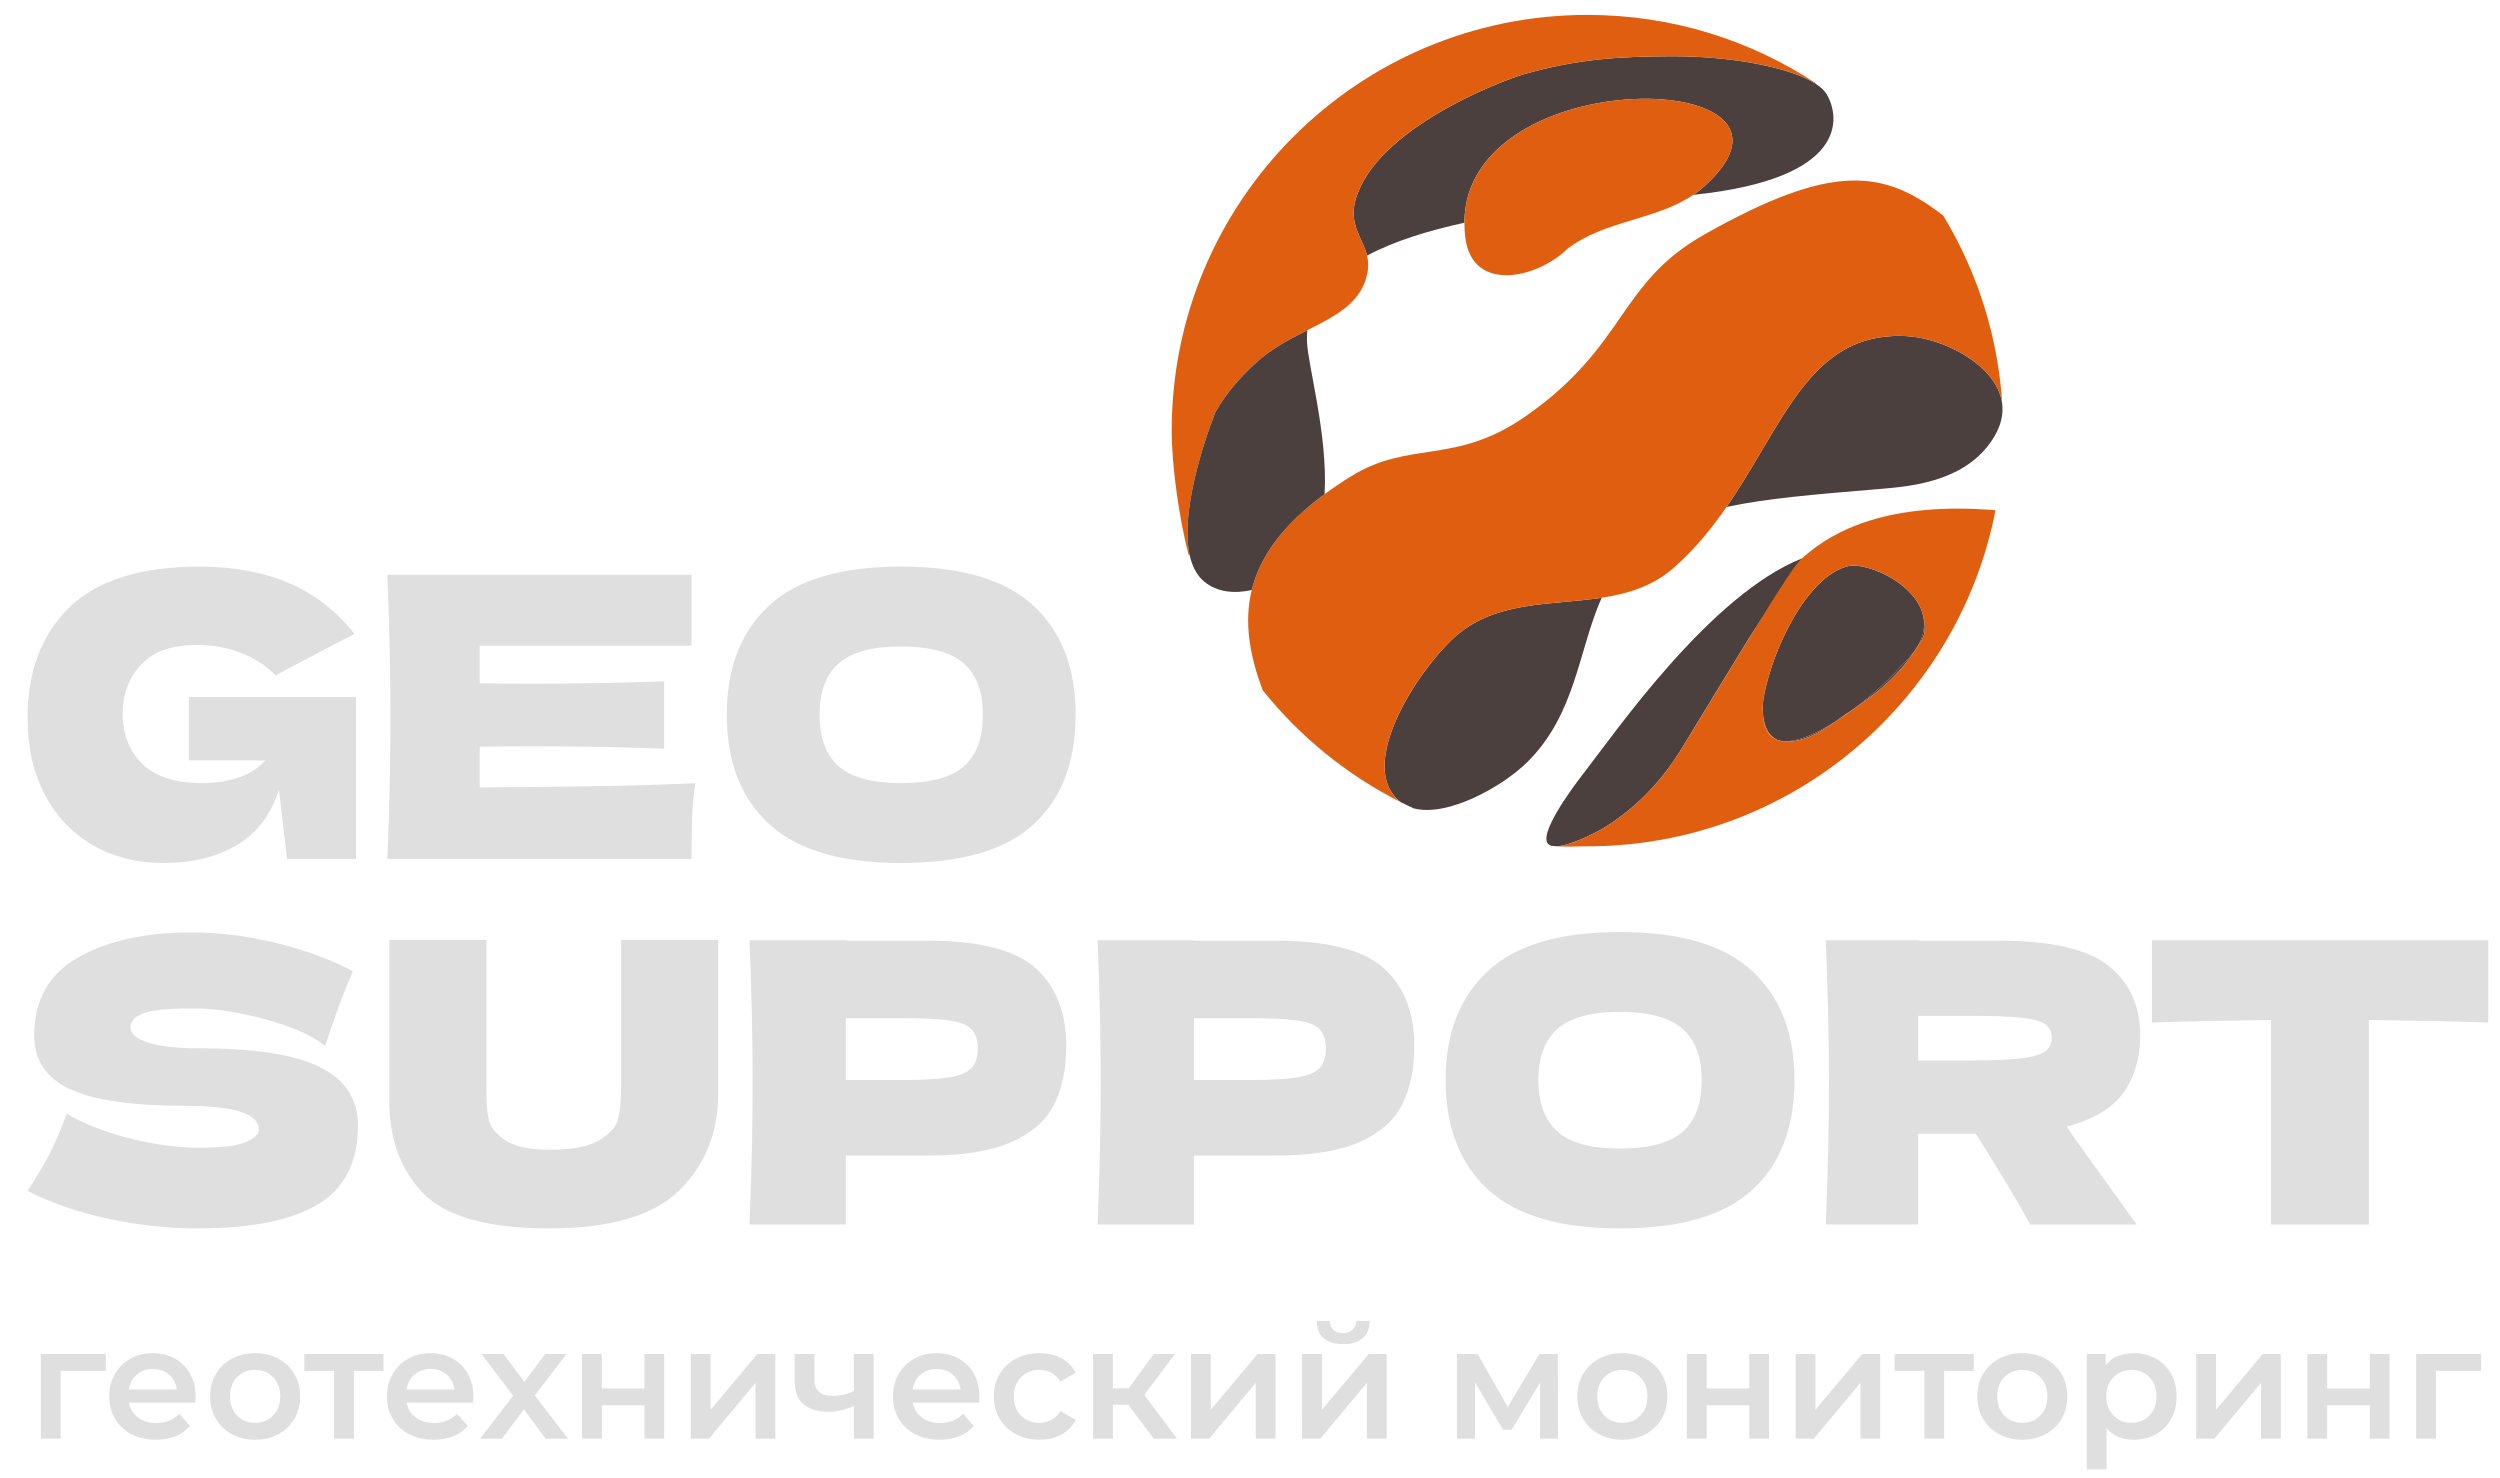
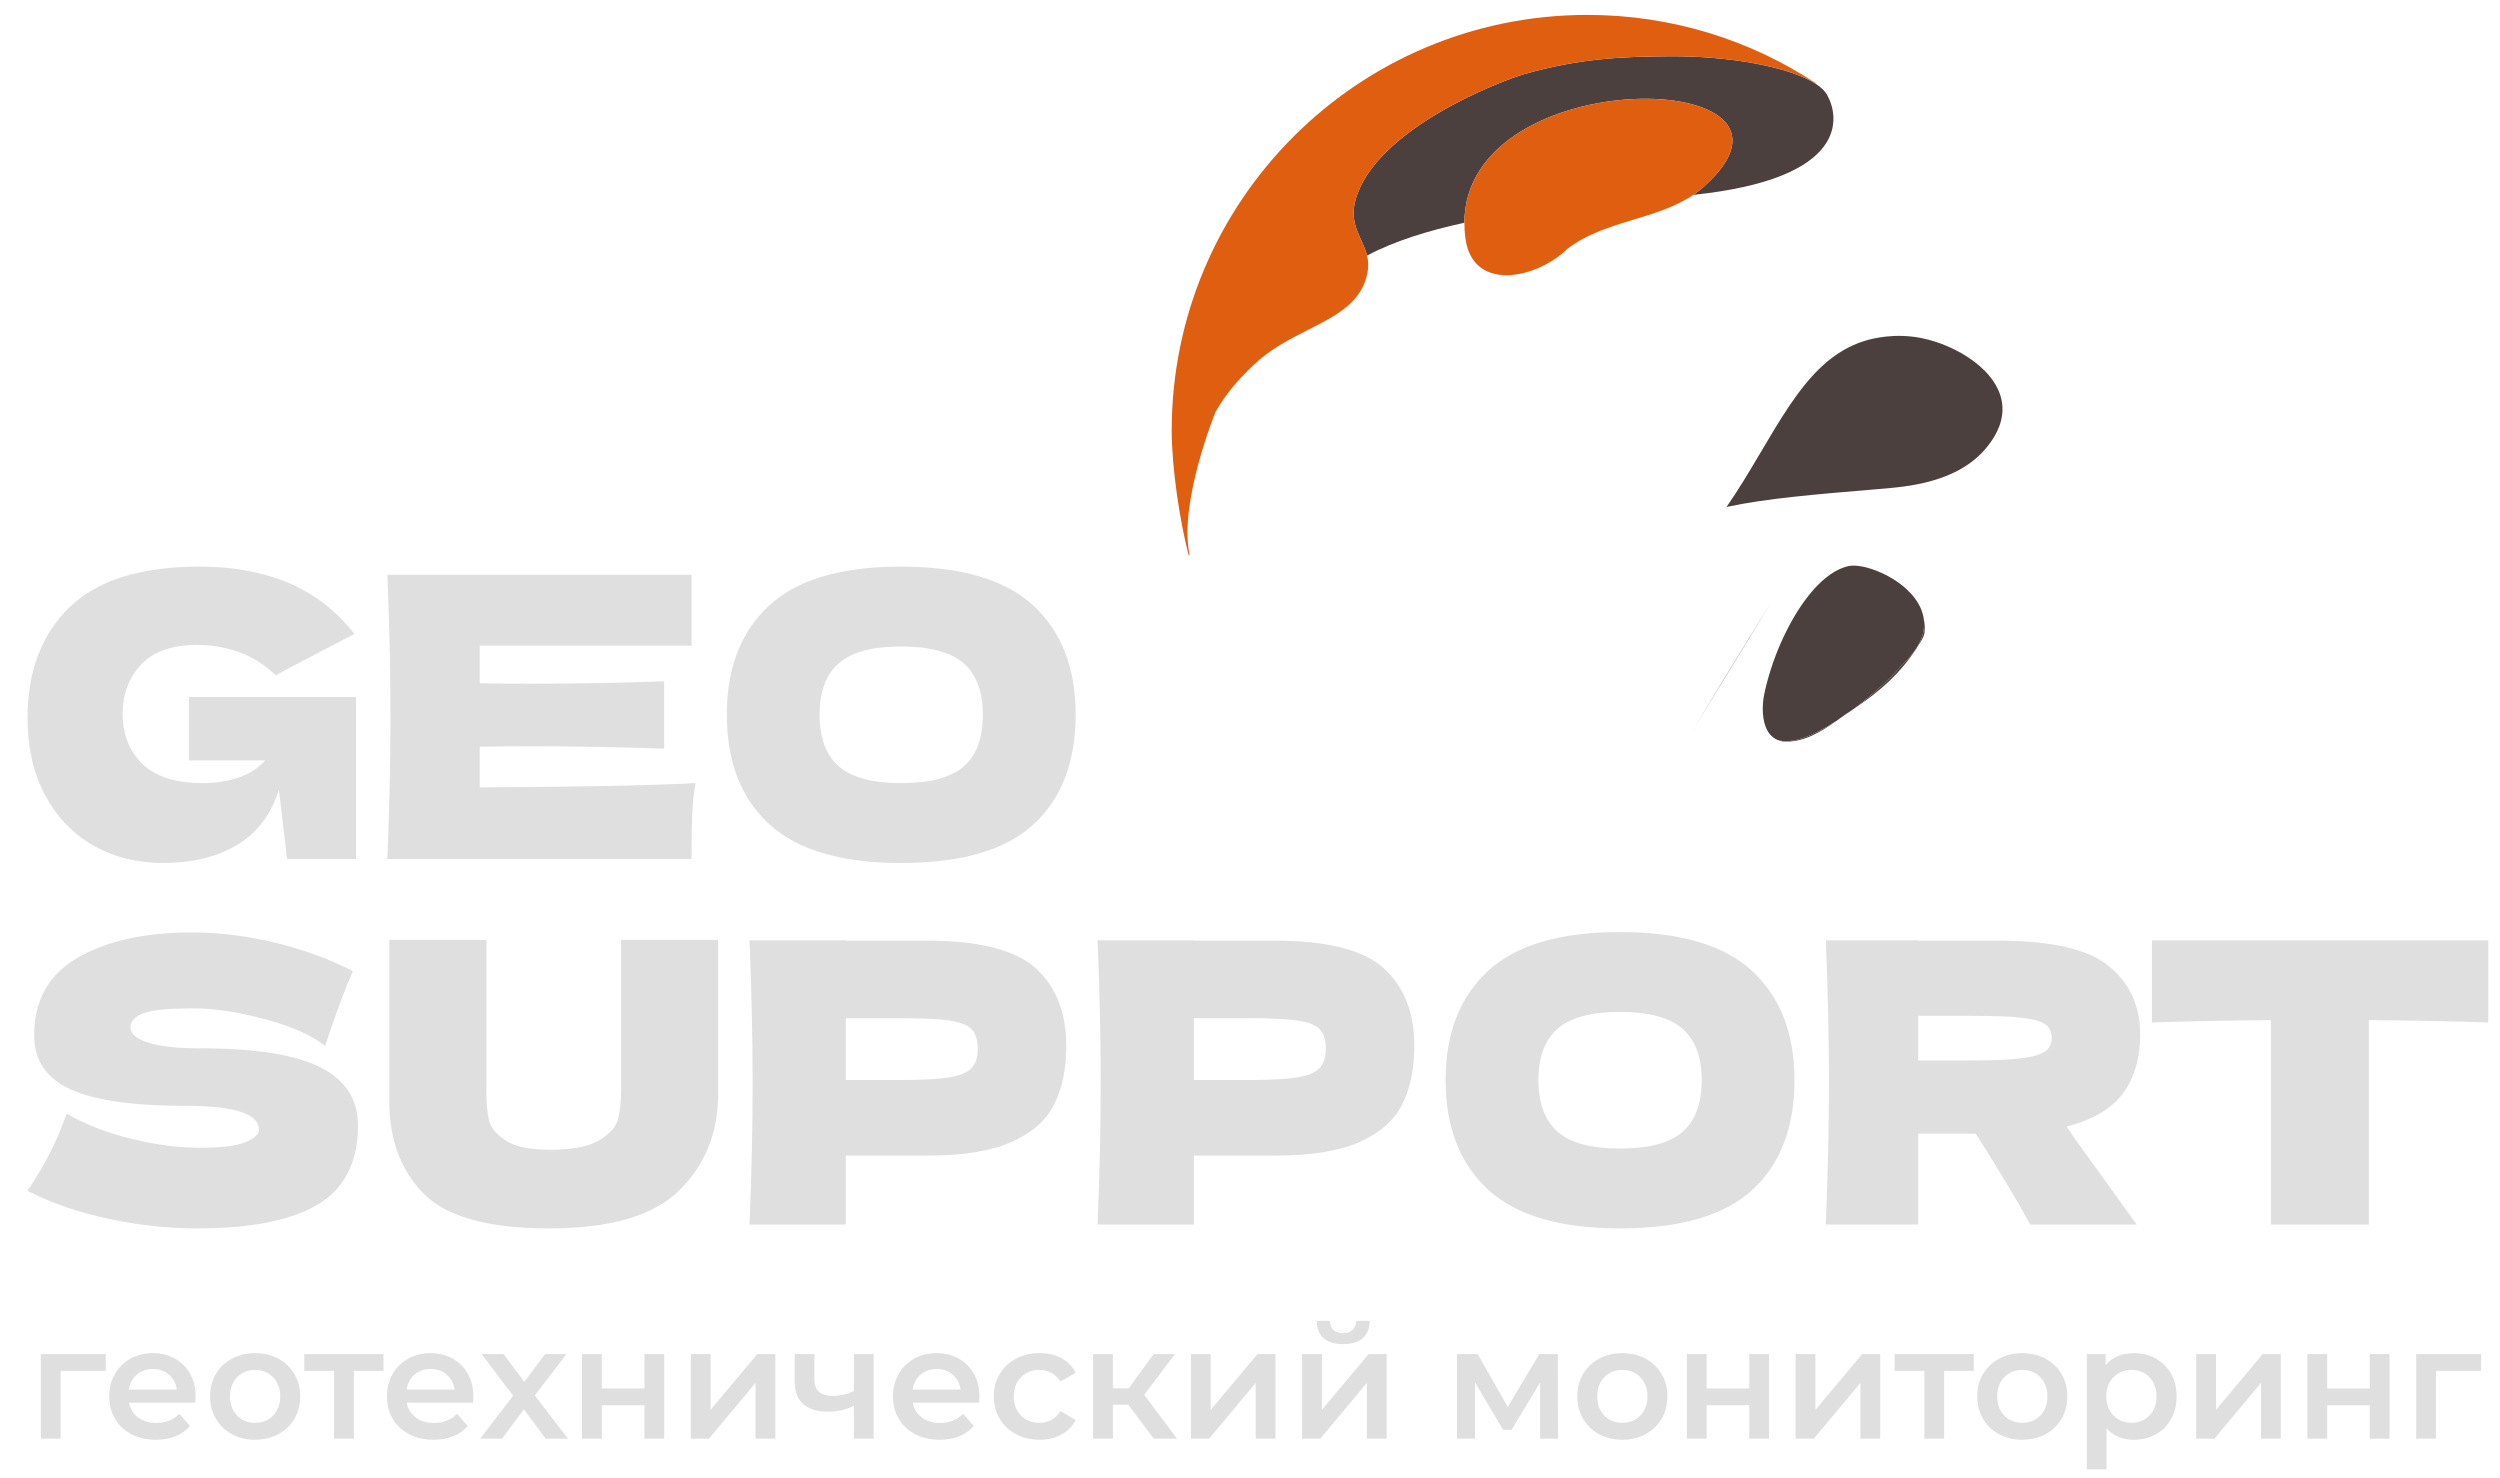
<svg xmlns="http://www.w3.org/2000/svg" width="1008" height="596" viewBox="0 0 1008 596" fill="none">
  <mask id="mask0_270_363" style="mask-type:luminance" maskUnits="userSpaceOnUse" x="0" y="0" width="1008" height="596">
    <path d="M0 6.10352e-05H1007.23V595.339H0V6.10352e-05Z" fill="white" />
  </mask>
  <g mask="url(#mask0_270_363)">
    <path d="M751.969 137.401C754.927 136.505 763.876 134.163 774.671 136.3C788.742 139.079 806.628 149.655 807.383 164.033C807.78 171.637 803.235 177.58 801.404 179.921C789.509 195.056 767.833 196.323 756.796 197.245C731.829 199.332 712.074 200.971 696.146 204.403C715.595 176.247 726.235 145.223 751.969 137.401ZM775.783 250.7C775.769 250.457 775.744 250.213 775.719 249.971L775.68 249.715V249.688C775.642 249.381 775.591 249.075 775.54 248.768C775.502 248.575 775.463 248.383 775.412 248.191C775.354 247.914 775.281 247.64 775.195 247.371C775.072 246.92 774.927 246.476 774.76 246.04C773.594 243.005 771.572 240.267 769.075 237.896C768.868 237.69 768.654 237.49 768.435 237.296C766.697 235.745 764.815 234.364 762.813 233.172C761.482 232.371 760.105 231.648 758.69 231.008C758.611 230.968 758.53 230.934 758.447 230.905C753.248 228.563 748.127 227.564 745.067 228.293C735.311 230.637 726.067 242.327 719.525 256.001C719.219 256.603 718.936 257.217 718.653 257.832C718.448 258.28 718.244 258.728 718.053 259.176C717.823 259.701 717.592 260.239 717.36 260.776C717.13 261.315 716.912 261.865 716.695 262.403C716.477 262.94 716.259 263.477 716.055 264.029C714.637 267.706 713.427 271.459 712.431 275.271C712.2 276.14 711.996 276.999 711.791 277.844C711.65 278.445 711.521 279.047 711.407 279.636C711.265 280.329 711.127 281.007 711.01 281.672C710.879 282.842 710.794 284.017 710.754 285.193C710.742 285.449 710.742 285.705 710.742 285.961C710.768 291.005 712.124 296.357 716.695 298.341C716.721 298.355 716.745 298.355 716.772 298.368C722.432 300.275 731.343 296.485 740.202 290.827C740.26 290.798 740.316 290.763 740.368 290.724C741.522 289.904 742.675 289.06 743.827 288.227C744.939 287.511 746.04 286.78 747.116 286.051C747.156 286.034 747.192 286.007 747.219 285.973C755.939 279.495 763.672 272.147 766.975 267.921C773.708 261.775 776.103 255.924 775.783 250.7Z" fill="#4C403E" />
    <path d="M773.888 259.599C766.756 271.263 757.871 278.817 747.219 285.973C755.939 279.496 763.672 272.147 766.975 267.921C773.709 261.775 776.103 255.924 775.783 250.7C775.771 250.457 775.744 250.213 775.719 249.971C775.707 249.881 775.693 249.804 775.68 249.715C776.013 251.008 776.141 252.403 776.04 253.863C776.04 256.013 775.323 257.448 773.888 259.599ZM758.46 230.893C758.537 230.932 758.613 230.957 758.691 231.008C758.612 230.969 758.53 230.935 758.447 230.907L758.46 230.893Z" fill="#4C403E" />
-     <path d="M743.827 288.227C744.939 287.511 746.041 286.781 747.117 286.052C744.919 287.682 742.669 289.241 740.37 290.725C741.522 289.905 742.675 289.059 743.827 288.227Z" fill="#E05E10" />
    <path d="M673.254 22.683C697.222 22.529 721.444 26.933 732.008 33.732C734.147 35.115 735.735 36.599 736.63 38.163C741.7 46.996 745.912 71.989 682.742 78.571C684.304 77.513 685.792 76.35 687.195 75.088C740.127 27.407 590.607 24.117 590.44 89.812C575.755 92.999 562.067 97.251 551.198 103.051C549.455 95.944 543.695 90.644 546.574 80.491C554.692 51.747 605.715 32.427 614.471 29.917C636.802 23.54 653.831 22.824 673.254 22.683ZM740.203 290.827C733.507 295.551 726.656 299.559 718.77 298.958C718.084 298.838 717.413 298.64 716.772 298.368C722.432 300.275 731.343 296.485 740.203 290.827ZM712.944 273.375C712.766 274.003 712.584 274.643 712.432 275.269C712.586 274.643 712.766 274.015 712.944 273.375ZM713.802 243.467C711.83 246.68 708.847 251.52 705.326 257.243C705.287 257.27 705.236 257.281 705.198 257.307C708.042 252.682 710.906 248.068 713.788 243.467H713.802ZM711.011 281.672C710.88 282.842 710.795 284.017 710.755 285.193C710.768 283.976 710.87 282.786 711.011 281.672Z" fill="#4C403E" />
-     <path d="M710.742 285.96C710.768 291.006 712.124 296.358 716.695 298.343C712.981 297.063 710.678 293.296 710.742 285.96Z" fill="#E05E10" />
-     <path d="M705.326 257.243C697.538 269.896 689.779 282.568 682.049 295.256C691.87 279.047 699.385 266.731 705.198 257.307C705.238 257.281 705.288 257.268 705.326 257.243Z" fill="#4C403E" />
+     <path d="M705.326 257.243C697.538 269.896 689.779 282.568 682.049 295.256C691.87 279.047 699.385 266.731 705.198 257.307C705.238 257.281 705.288 257.268 705.326 257.243" fill="#4C403E" />
    <path d="M551.197 103.049C551.752 105.24 551.822 107.525 551.402 109.745C549.149 122.076 538.726 127.248 527.114 133.151C519.867 136.825 512.159 140.795 505.669 146.965C500.573 151.805 494.861 157.72 490.123 166.029C490.123 166.029 475.133 202.648 479.639 223.672L479.242 223.761C475.682 210.151 472.429 188.359 472.429 173.623C472.429 81.053 547.471 6.012 640.042 6.012C674.046 6.012 705.698 16.139 732.123 33.552L732.009 33.731C721.445 26.932 697.222 22.528 673.253 22.681C653.83 22.823 636.801 23.54 614.471 29.916C605.714 32.425 554.693 51.745 546.574 80.489C543.694 90.643 549.455 95.944 551.197 103.049Z" fill="#E05E10" />
    <path d="M631.974 100.323C619.786 112.307 593.795 118.12 590.85 96.059C590.571 93.988 590.434 91.9 590.441 89.811C590.607 24.116 740.127 27.407 687.197 75.087C685.794 76.349 684.305 77.512 682.742 78.569C667.555 88.851 647.134 88.748 631.974 100.323Z" fill="#E05E10" />
-     <path d="M645.79 241.021C636.34 262.302 635.419 288.062 615.612 307.472C605.702 317.176 583.616 329.608 569.916 325.908C568.217 325.125 566.531 324.314 564.859 323.475L564.846 323.462C546.294 309.315 571.324 270.685 586.343 257.051C602.859 242.044 625.303 244.144 645.79 241.02M638.939 311.223C638.542 311.735 638.158 312.235 637.774 312.734C633.92 317.752 619.695 336.907 624.484 340.53C624.778 340.748 625.138 340.915 625.547 341.043C626.354 341.119 627.122 341.183 627.84 341.235H627.851C634.252 340.824 645.404 334.564 646.288 334.039C665.558 322.452 675.531 305.986 678.682 300.799C679.668 299.175 680.704 297.472 681.767 295.731C681.843 295.578 681.946 295.411 682.048 295.257C691.868 279.048 699.384 266.731 705.198 257.307C708.616 251.751 724.242 228.867 726.584 225.129C689.718 239.743 651.538 295 638.939 311.223Z" fill="#4C403E" />
-     <path d="M776.04 253.863C776.145 252.47 776.023 251.069 775.68 249.715V249.689C775.64 249.381 775.593 249.073 775.54 248.767C775.505 248.573 775.462 248.381 775.412 248.191C775.353 247.914 775.281 247.64 775.195 247.371C775.076 246.919 774.931 246.475 774.76 246.04C773.595 243.005 771.572 240.265 769.075 237.896C768.858 237.692 768.652 237.487 768.435 237.295C766.697 235.744 764.815 234.364 762.813 233.172C761.483 232.371 760.106 231.648 758.691 231.008C758.615 230.957 758.537 230.932 758.461 230.893L758.448 230.905C753.248 228.563 748.128 227.564 745.068 228.295C735.312 230.637 726.068 242.327 719.525 256.002C719.222 256.605 718.932 257.216 718.655 257.832C718.449 258.28 718.245 258.728 718.053 259.176C717.809 259.713 717.592 260.239 717.36 260.776C717.131 261.315 716.913 261.866 716.696 262.403C716.476 262.942 716.263 263.484 716.056 264.028C715.851 264.567 715.645 265.092 715.453 265.629C714.517 268.178 713.68 270.762 712.944 273.375C712.765 274.016 712.584 274.643 712.432 275.271C712.201 276.142 711.997 276.999 711.792 277.844C711.651 278.445 711.523 279.047 711.408 279.636C711.267 280.328 711.127 281.007 711.011 281.672C710.858 282.84 710.773 284.016 710.755 285.194C710.741 285.45 710.742 285.705 710.742 285.961C710.677 293.297 712.981 297.062 716.696 298.343C716.721 298.355 716.747 298.355 716.772 298.368C717.375 298.624 718.039 298.83 718.77 298.958C726.658 299.559 733.507 295.551 740.203 290.827C740.261 290.798 740.317 290.763 740.369 290.724C742.668 289.239 744.918 287.68 747.116 286.051C747.156 286.034 747.191 286.007 747.219 285.973C757.872 278.817 766.757 271.263 773.889 259.599C775.323 257.448 776.04 256.013 776.04 253.863ZM627.852 341.234C634.252 340.824 645.405 334.563 646.289 334.039C665.559 322.451 675.532 305.986 678.681 300.8C679.732 299.072 680.756 297.382 681.768 295.731C681.851 295.567 681.945 295.408 682.048 295.256C689.779 282.567 697.538 269.896 705.327 257.243C708.847 251.52 711.831 246.68 713.803 243.467C723.443 228.14 725.133 226.399 727.259 224.517C739.409 213.761 761.495 202.2 804.579 205.721C789.612 282.94 721.637 341.234 640.041 341.234C635.099 341.234 632.128 341.516 627.852 341.234ZM564.845 323.463C543.169 312.567 524.181 297.1 509.137 278.331C503.836 264.247 501.519 250.88 504.695 237.91C507.921 224.722 516.832 211.944 534.079 199.229C537.489 196.73 540.996 194.364 544.591 192.137C568.533 177.247 586.547 187.823 615.329 167.708C655.955 139.297 652.332 114.24 687.196 94.548C739.243 65.152 759.639 68.557 783.489 86.892C797.658 110.258 805.863 136.75 807.383 164.033C806.627 149.655 788.741 139.079 774.669 136.3C763.876 134.163 754.927 136.505 751.969 137.401C726.233 145.225 715.595 176.248 696.145 204.403C690.089 213.16 683.188 221.649 674.7 229.063C666.273 236.424 656.287 239.408 645.789 241.022C625.304 244.146 602.859 242.045 586.343 257.051C571.324 270.687 546.293 309.315 564.845 323.463Z" fill="#E05E10" />
-     <path d="M526.974 137.581C527.307 147.376 535.448 175.441 534.078 199.231C516.832 211.944 507.92 224.723 504.694 237.91C497.895 239.408 490.803 238.908 485.502 234.465C482.442 231.905 480.598 228.141 479.638 223.672C475.131 202.649 490.124 166.031 490.124 166.031C494.862 157.721 500.571 151.807 505.667 146.967C512.16 140.793 519.867 136.825 527.114 133.151C526.97 134.623 526.922 136.103 526.972 137.581" fill="#4C403E" />
    <path d="M76.142 281.024H143.548V346.38H115.766L112.451 318.439C109.292 328.439 103.66 335.856 95.558 340.698C87.452 345.54 77.562 347.959 65.879 347.959C55.248 347.959 45.806 345.592 37.546 340.855C29.28 336.119 22.808 329.332 18.126 320.49C13.442 311.65 11.102 301.339 11.102 289.55C11.102 270.714 16.731 255.82 27.992 244.873C39.254 233.927 56.775 228.457 80.562 228.457C94.138 228.457 106.11 230.667 116.475 235.087C126.84 239.505 135.656 246.351 142.918 255.607C138.182 258.032 128.919 262.87 115.135 270.131L111.188 272.343C107.084 268.236 102.292 265.16 96.822 263.107C91.348 261.053 85.558 260.031 79.456 260.031C69.352 260.031 61.83 262.69 56.883 268.002C51.936 273.318 49.462 279.867 49.462 287.655C49.462 296.075 52.12 302.864 57.435 308.019C62.748 313.179 70.878 315.755 81.826 315.755C86.559 315.755 91.162 315.071 95.636 313.702C100.108 312.335 103.871 309.968 106.926 306.599H76.142V281.024ZM193.435 317.492C233.424 317.282 262.42 316.703 280.416 315.756C279.669 320.167 279.221 324.623 279.075 329.095C278.918 333.674 278.838 339.434 278.838 346.382H156.179C157.019 325.963 157.443 306.864 157.443 289.075C157.443 271.292 157.019 252.191 156.179 231.772H278.838V260.344H193.435V275.499C198.486 275.605 205.958 275.657 215.851 275.657C232.583 275.657 249.895 275.343 267.787 274.709V301.863C249.894 301.232 232.583 300.916 215.851 300.916C205.958 300.916 198.486 300.969 193.435 301.074V317.492ZM388.551 309.046C393.706 304.574 396.286 297.601 396.286 288.128C396.286 278.871 393.706 271.975 388.552 267.448C383.394 262.924 374.975 260.661 363.292 260.661C351.715 260.661 343.347 262.924 338.194 267.448C333.036 271.975 330.456 278.871 330.456 288.128C330.456 297.497 333.036 304.443 338.194 308.967C343.347 313.492 351.715 315.756 363.292 315.756C374.975 315.756 383.394 313.52 388.551 309.046ZM310.094 332.251C298.728 321.782 293.044 307.072 293.044 288.128C293.044 269.397 298.7 254.767 310.014 244.243C321.327 233.721 339.086 228.456 363.294 228.456C387.604 228.456 405.414 233.721 416.73 244.243C428.04 254.767 433.7 269.397 433.7 288.128C433.7 307.179 428.068 321.912 416.81 332.328C405.546 342.751 387.707 347.959 363.292 347.959C339.192 347.959 321.458 342.726 310.094 332.251ZM20.022 465.144C22.388 460.518 24.679 455.15 26.888 449.043C34.36 453.359 43.044 456.728 52.938 459.147C62.828 461.568 72.036 462.778 80.563 462.778C89.296 462.778 95.452 462.018 99.03 460.49C102.61 458.963 104.402 457.307 104.402 455.516C104.402 449.098 94.611 445.887 75.036 445.887C53.568 445.887 37.991 443.651 28.31 439.176C18.627 434.704 13.786 427.47 13.786 417.47C13.786 403.263 19.679 392.794 31.466 386.056C43.251 379.323 58.564 375.952 77.404 375.952C88.348 375.952 99.586 377.35 111.108 380.139C122.632 382.927 133.026 386.74 142.286 391.582C139.232 398.528 136.023 407 132.656 416.998C132.026 419.104 131.499 420.683 131.079 421.735C125.711 417.418 117.606 413.815 106.768 410.922C95.927 408.028 86.35 406.578 78.038 406.578C68.038 406.578 61.302 407.238 57.83 408.551C54.358 409.871 52.62 411.788 52.62 414.314C52.62 416.839 55.012 418.868 59.803 420.391C64.592 421.918 71.51 422.682 80.563 422.682C102.872 422.682 119.08 425.234 129.184 430.336C139.288 435.443 144.339 443.258 144.339 453.779C144.339 468.516 138.971 479.116 128.236 485.59C117.503 492.062 101.243 495.298 79.456 495.298C67.775 495.298 55.88 494.006 43.782 491.428C31.675 488.852 20.782 485.09 11.102 480.143C14.679 474.776 17.655 469.778 20.022 465.144ZM250.42 378.952H289.571V441.78C289.359 457.252 284.071 470.039 273.704 480.143C263.339 490.247 245.894 495.298 221.376 495.298C196.536 495.298 179.54 490.482 170.384 480.852C161.228 471.226 156.754 458.572 156.967 442.887V378.954H196.118V440.362C196.118 444.994 196.456 448.756 197.142 451.647C197.827 454.544 200.035 457.252 203.772 459.778C207.507 462.306 213.532 463.567 221.848 463.567C230.898 463.567 237.53 462.28 241.739 459.698C245.946 457.12 248.45 454.255 249.238 451.098C250.027 447.94 250.42 443.888 250.42 438.942V378.952ZM362.82 435.467C371.554 435.467 378.106 435.128 382.474 434.443C386.839 433.758 389.894 432.523 391.63 430.734C393.368 428.944 394.235 426.314 394.235 422.838C394.235 419.366 393.42 416.76 391.79 415.024C390.155 413.288 387.158 412.103 382.792 411.472C378.419 410.842 371.766 410.526 362.822 410.526H341.035V435.467H362.82ZM373.868 379.27C394.811 379.27 409.388 382.98 417.598 390.398C425.808 397.818 429.912 408.264 429.912 421.735C429.912 430.995 428.278 438.863 425.019 445.334C421.754 451.806 416.02 456.859 407.811 460.491C399.603 464.122 388.288 465.936 373.868 465.936H341.035V493.72H302.2C303.042 473.302 303.464 454.203 303.464 436.414C303.464 418.631 303.042 399.53 302.2 379.111H341.035V379.27H373.868ZM503.16 435.467C511.894 435.467 518.446 435.128 522.814 434.443C527.179 433.758 530.234 432.523 531.97 430.734C533.707 428.944 534.575 426.314 534.575 422.838C534.575 419.366 533.759 416.76 532.128 415.024C530.494 413.288 527.495 412.103 523.131 411.472C518.759 410.842 512.104 410.526 503.16 410.526H481.375V435.467H503.16ZM514.208 379.27C535.151 379.27 549.728 382.98 557.938 390.398C566.147 397.818 570.251 408.264 570.251 421.735C570.251 430.995 568.618 438.863 565.358 445.334C562.094 451.806 556.36 456.859 548.151 460.491C539.942 464.122 528.628 465.936 514.208 465.936H481.375V493.72H442.54C443.382 473.302 443.804 454.203 443.804 436.414C443.804 418.631 443.382 399.53 442.54 379.111H481.375V379.27H514.208ZM678.387 456.384C683.54 451.912 686.12 444.94 686.12 435.467C686.12 426.21 683.54 419.314 678.387 414.787C673.228 410.263 664.81 408 653.127 408C641.55 408 633.182 410.263 628.028 414.787C622.871 419.314 620.291 426.21 620.291 435.467C620.291 444.836 622.871 451.782 628.028 456.306C633.182 460.831 641.55 463.095 653.127 463.095C664.81 463.095 673.228 460.859 678.386 456.384M599.928 479.59C588.563 469.12 582.879 454.411 582.879 435.467C582.879 416.736 588.535 402.106 599.848 391.582C611.162 381.06 628.92 375.795 653.128 375.795C677.439 375.795 695.248 381.06 706.564 391.582C717.875 402.106 723.535 416.736 723.535 435.467C723.535 454.518 717.904 469.251 706.644 479.667C695.382 490.09 677.543 495.298 653.128 495.298C629.027 495.298 611.292 490.064 599.928 479.59ZM773.422 409.578V427.574H794.731C803.675 427.574 810.44 427.284 815.019 426.707C819.595 426.13 822.778 425.207 824.569 423.943C826.355 422.682 827.253 420.842 827.253 418.418C827.253 416.106 826.408 414.314 824.727 413.05C823.043 411.788 819.884 410.896 815.254 410.367C810.619 409.843 803.78 409.578 794.731 409.578H773.422ZM856.22 440.519C851.746 446.834 844.087 451.412 833.25 454.255C834.513 455.939 835.407 457.252 835.934 458.199L861.507 493.719H818.571C813.938 485.09 806.624 472.882 796.627 457.094H773.422V493.72H736.166C737.006 473.302 737.428 454.203 737.428 436.414C737.428 418.631 737.006 399.528 736.166 379.111H773.422V379.271H805.782C827.038 379.271 841.878 382.69 850.299 389.528C858.716 396.372 862.927 405.63 862.927 417.315C862.927 426.468 860.691 434.206 856.22 440.519ZM1003.27 412.262C987.225 411.746 971.174 411.43 955.121 411.315V493.72H915.654V411.315C899.971 411.42 883.977 411.738 867.664 412.262V379.111H1003.27V412.262ZM42.635 552.734H24.44V580.06H16.46V545.967H42.636L42.635 552.734ZM55.176 554.236C53.41 555.746 52.338 557.756 51.952 560.27H71.299C70.956 557.802 69.912 555.8 68.168 554.267C66.424 552.734 64.254 551.971 61.658 551.971C59.102 551.971 56.942 552.724 55.176 554.236ZM78.767 565.566H52.018C52.484 568.078 53.707 570.068 55.687 571.536C57.666 573.006 60.127 573.739 63.06 573.739C66.807 573.739 69.891 572.506 72.318 570.035L76.598 574.952C75.064 576.779 73.126 578.164 70.787 579.102C68.444 580.038 65.807 580.504 62.87 580.504C59.124 580.504 55.826 579.762 52.974 578.271C50.123 576.78 47.92 574.706 46.367 572.047C44.814 569.388 44.038 566.376 44.038 563.014C44.038 559.694 44.791 556.704 46.304 554.046C47.774 551.422 49.953 549.264 52.591 547.819C55.272 546.33 58.294 545.584 61.658 545.584C64.978 545.584 67.944 546.318 70.564 547.788C73.18 549.255 75.223 551.32 76.691 553.98C78.16 556.642 78.895 559.714 78.895 563.204C78.895 563.759 78.851 564.544 78.767 565.564M110.114 570.739C112.027 568.782 112.986 566.204 112.986 563.014C112.986 559.822 112.026 557.247 110.114 555.29C108.198 553.332 105.772 552.352 102.834 552.352C99.896 552.352 97.482 553.332 95.59 555.29C93.695 557.247 92.748 559.822 92.748 563.014C92.748 566.204 93.695 568.782 95.588 570.739C97.482 572.696 99.896 573.674 102.834 573.674C105.772 573.674 108.198 572.696 110.114 570.739ZM93.514 578.271C90.746 576.78 88.587 574.706 87.034 572.047C85.479 569.387 84.706 566.376 84.706 563.014C84.706 559.652 85.479 556.652 87.032 554.012C88.587 551.372 90.746 549.308 93.515 547.82C96.28 546.33 99.387 545.584 102.835 545.584C106.324 545.584 109.452 546.33 112.218 547.82C114.987 549.308 117.146 551.372 118.698 554.012C120.252 556.652 121.028 559.652 121.028 563.014C121.028 566.376 120.252 569.387 118.699 572.047C117.146 574.706 114.987 576.78 112.219 578.271C109.452 579.762 106.324 580.504 102.835 580.504C99.386 580.504 96.279 579.762 93.514 578.271ZM154.61 552.734H142.671V580.06H134.691V552.734H122.69V545.966H154.61V552.734ZM167.154 554.236C165.387 555.746 164.315 557.756 163.93 560.27H183.276C182.934 557.802 181.89 555.8 180.146 554.267C178.402 552.734 176.231 551.971 173.635 551.971C171.079 551.971 168.919 552.724 167.154 554.236ZM190.744 565.566H163.995C164.462 568.078 165.684 570.068 167.664 571.536C169.643 573.006 172.104 573.739 175.038 573.739C178.784 573.739 181.868 572.506 184.295 570.035L188.575 574.952C187.042 576.779 185.103 578.164 182.764 579.102C180.422 580.038 177.784 580.504 174.847 580.504C171.102 580.504 167.803 579.762 164.951 578.271C162.1 576.78 159.898 574.706 158.344 572.047C156.791 569.388 156.015 566.376 156.015 563.014C156.015 559.694 156.768 556.704 158.282 554.046C159.752 551.422 161.93 549.264 164.568 547.819C167.25 546.33 170.271 545.584 173.635 545.584C176.955 545.584 179.922 546.318 182.542 547.788C185.158 549.255 187.2 551.32 188.668 553.98C190.138 556.642 190.872 559.714 190.872 563.204C190.872 563.759 190.828 564.544 190.744 565.564M219.983 580.059L211.236 568.248L202.426 580.059H193.616L206.895 562.759L194.188 545.967H203.066L211.426 557.14L219.792 545.967H228.411L215.642 562.631L228.984 580.059H219.983ZM234.664 545.967H242.644V559.82H259.819V545.967H267.799V580.059H259.819V566.59H242.646V580.059H234.664V545.967ZM278.522 545.967H286.502V568.44L305.336 545.967H312.614V580.059H304.634V557.586L285.867 580.059H278.523L278.522 545.967ZM352.26 545.967V580.059H344.278V566.843C341.076 568.4 337.562 569.207 334.002 569.203C329.618 569.203 326.254 568.195 323.915 566.175C321.572 564.151 320.404 561.055 320.404 556.884V545.967H328.383V556.374C328.383 558.544 329.023 560.163 330.298 561.226C331.575 562.29 333.382 562.822 335.724 562.822C338.703 562.822 341.556 562.182 344.278 560.906V545.967H352.26ZM371.187 554.236C369.42 555.746 368.348 557.756 367.963 560.27H387.31C386.967 557.802 385.923 555.8 384.179 554.267C382.435 552.734 380.264 551.971 377.668 551.971C375.112 551.971 372.952 552.724 371.187 554.236ZM394.778 565.566H368.028C368.495 568.078 369.718 570.068 371.698 571.536C373.676 573.006 376.138 573.739 379.071 573.739C382.818 573.739 385.902 572.506 388.328 570.035L392.608 574.952C391.075 576.779 389.136 578.164 386.798 579.102C384.455 580.038 381.818 580.504 378.88 580.504C375.135 580.504 371.836 579.762 368.984 578.271C366.134 576.78 363.931 574.706 362.378 572.047C360.824 569.388 360.048 566.376 360.048 563.014C360.048 559.694 360.802 556.704 362.315 554.046C363.785 551.422 365.964 549.264 368.602 547.819C371.283 546.33 374.304 545.584 377.668 545.584C380.988 545.584 383.955 546.318 386.575 547.788C389.191 549.255 391.234 551.32 392.702 553.98C394.171 556.642 394.906 559.714 394.906 563.204C394.906 563.759 394.862 564.544 394.778 565.564M409.651 578.271C406.843 576.78 404.65 574.706 403.078 572.047C401.5 569.387 400.715 566.376 400.715 563.012C400.715 559.652 401.502 556.652 403.078 554.012C404.65 551.372 406.834 549.308 409.619 547.82C412.407 546.33 415.587 545.584 419.166 545.584C422.526 545.584 425.472 546.267 428.006 547.627C430.538 548.988 432.443 550.947 433.718 553.502L427.592 557.075C426.611 555.503 425.388 554.32 423.919 553.531C422.452 552.746 420.843 552.352 419.099 552.352C416.122 552.352 413.654 553.322 411.695 555.256C409.738 557.192 408.756 559.778 408.756 563.012C408.756 566.248 409.727 568.834 411.663 570.768C413.599 572.707 416.076 573.675 419.099 573.675C420.843 573.675 422.451 573.28 423.919 572.494C425.388 571.707 426.612 570.526 427.592 568.951L433.718 572.524C432.441 575.037 430.426 577.099 427.942 578.431C425.408 579.814 422.483 580.504 419.166 580.504C415.632 580.504 412.459 579.762 409.65 578.271M454.914 566.395H448.719V580.059H440.739V545.966H448.719V559.755H455.106L465.192 545.966H473.746L461.362 562.374L474.575 580.059H465.192L454.914 566.395ZM480.194 545.967H488.174V568.44L507.008 545.967H514.286V580.059H506.306V557.586L487.538 580.059H480.194V545.967ZM533.662 539.551C531.851 537.956 530.926 535.626 530.886 532.562H536.184C536.224 534.095 536.703 535.306 537.62 536.202C538.535 537.095 539.823 537.542 541.483 537.542C543.099 537.542 544.388 537.094 545.343 536.202C546.302 535.306 546.802 534.095 546.844 532.562H552.271C552.228 535.626 551.292 537.956 549.463 539.551C547.631 541.148 544.994 541.946 541.546 541.946C538.098 541.946 535.468 541.148 533.662 539.551ZM525.008 545.967H532.99V568.44L551.824 545.967H559.103V580.06H551.123V557.586L532.354 580.059H525.01L525.008 545.967ZM620.962 580.059V557.46L609.471 576.483H606.023L594.723 557.395V580.059H587.446V545.967H595.81L607.939 567.291L620.642 545.967H628.111L628.178 580.06L620.962 580.059ZM661.374 570.739C663.288 568.782 664.247 566.204 664.247 563.014C664.247 559.822 663.287 557.247 661.375 555.29C659.458 553.332 657.034 552.352 654.095 552.352C651.159 552.352 648.743 553.332 646.851 555.29C644.956 557.247 644.01 559.822 644.01 563.014C644.01 566.204 644.956 568.782 646.85 570.739C648.743 572.696 651.159 573.674 654.096 573.674C657.034 573.674 659.459 572.696 661.375 570.739M644.775 578.271C642.008 576.78 639.848 574.706 638.295 572.047C636.74 569.387 635.967 566.376 635.967 563.014C635.967 559.652 636.74 556.652 638.294 554.012C639.848 551.372 642.008 549.308 644.775 547.82C647.542 546.33 650.647 545.584 654.095 545.584C657.586 545.584 660.714 546.33 663.479 547.82C666.248 549.308 668.407 551.372 669.959 554.012C671.514 556.652 672.29 559.652 672.29 563.014C672.29 566.376 671.514 569.387 669.96 572.047C668.406 574.706 666.247 576.78 663.48 578.271C660.714 579.762 657.586 580.504 654.096 580.504C650.647 580.504 647.542 579.762 644.776 578.271M680.14 545.967H688.12V559.82H705.295V545.967H713.275V580.059H705.295V566.59H688.12V580.059H680.14V545.967ZM723.998 545.967H731.978V568.44L750.812 545.967H758.09V580.059H750.11V557.586L731.342 580.059H723.998V545.967ZM795.819 552.734H783.88V580.06H775.9V552.734H763.9V545.966H795.82L795.819 552.734ZM822.636 570.739C824.55 568.782 825.508 566.204 825.508 563.014C825.508 559.822 824.55 557.247 822.636 555.29C820.72 553.332 818.295 552.352 815.358 552.352C812.42 552.352 810.004 553.332 808.112 555.29C806.218 557.247 805.271 559.822 805.271 563.014C805.271 566.204 806.218 568.782 808.112 570.739C810.004 572.696 812.42 573.674 815.358 573.674C818.295 573.674 820.72 572.696 822.636 570.739ZM806.038 578.271C803.27 576.78 801.11 574.706 799.556 572.047C798.003 569.387 797.229 566.376 797.229 563.014C797.229 559.652 798.003 556.652 799.556 554.012C801.11 551.372 803.27 549.308 806.038 547.82C808.803 546.33 811.91 545.584 815.358 545.584C818.847 545.584 821.977 546.33 824.742 547.82C827.51 549.308 829.669 551.372 831.222 554.012C832.775 556.652 833.551 559.652 833.551 563.014C833.551 566.376 832.775 569.387 831.222 572.047C829.669 574.706 827.51 576.78 824.742 578.271C821.977 579.762 818.847 580.504 815.358 580.504C811.91 580.504 808.803 579.762 806.038 578.271ZM866.653 570.739C868.544 568.782 869.494 566.204 869.494 563.014C869.494 559.822 868.544 557.247 866.653 555.29C864.758 553.332 862.342 552.352 859.407 552.352C857.491 552.352 855.768 552.79 854.237 553.66C852.702 554.534 851.49 555.779 850.598 557.395C849.702 559.014 849.257 560.887 849.257 563.014C849.257 565.143 849.702 567.015 850.598 568.631C851.49 570.25 852.702 571.495 854.237 572.366C855.768 573.24 857.491 573.674 859.407 573.674C862.342 573.674 864.758 572.696 866.653 570.739ZM869.205 547.755C871.823 549.202 873.877 551.247 875.367 553.884C876.855 556.524 877.601 559.566 877.601 563.014C877.601 566.462 876.855 569.516 875.367 572.175C873.877 574.834 871.823 576.89 869.205 578.334C866.59 579.783 863.619 580.504 860.299 580.504C855.702 580.504 852.066 578.972 849.382 575.91V592.443H841.403V545.967H849V550.436C850.299 548.834 851.978 547.583 853.885 546.796C855.819 545.988 857.961 545.584 860.299 545.584C863.619 545.584 866.59 546.308 869.205 547.755ZM885.517 545.967H893.497V568.44L912.331 545.967H919.609V580.059H911.629V557.586L892.861 580.059H885.517V545.967ZM930.334 545.967H938.313V559.82H955.487V545.967H963.467V580.059H955.487V566.59H938.314V580.059H930.333L930.334 545.967ZM1000.37 552.734H982.17V580.06H974.19V545.967H1000.37V552.734Z" fill="#DFDFDF" />
  </g>
</svg>